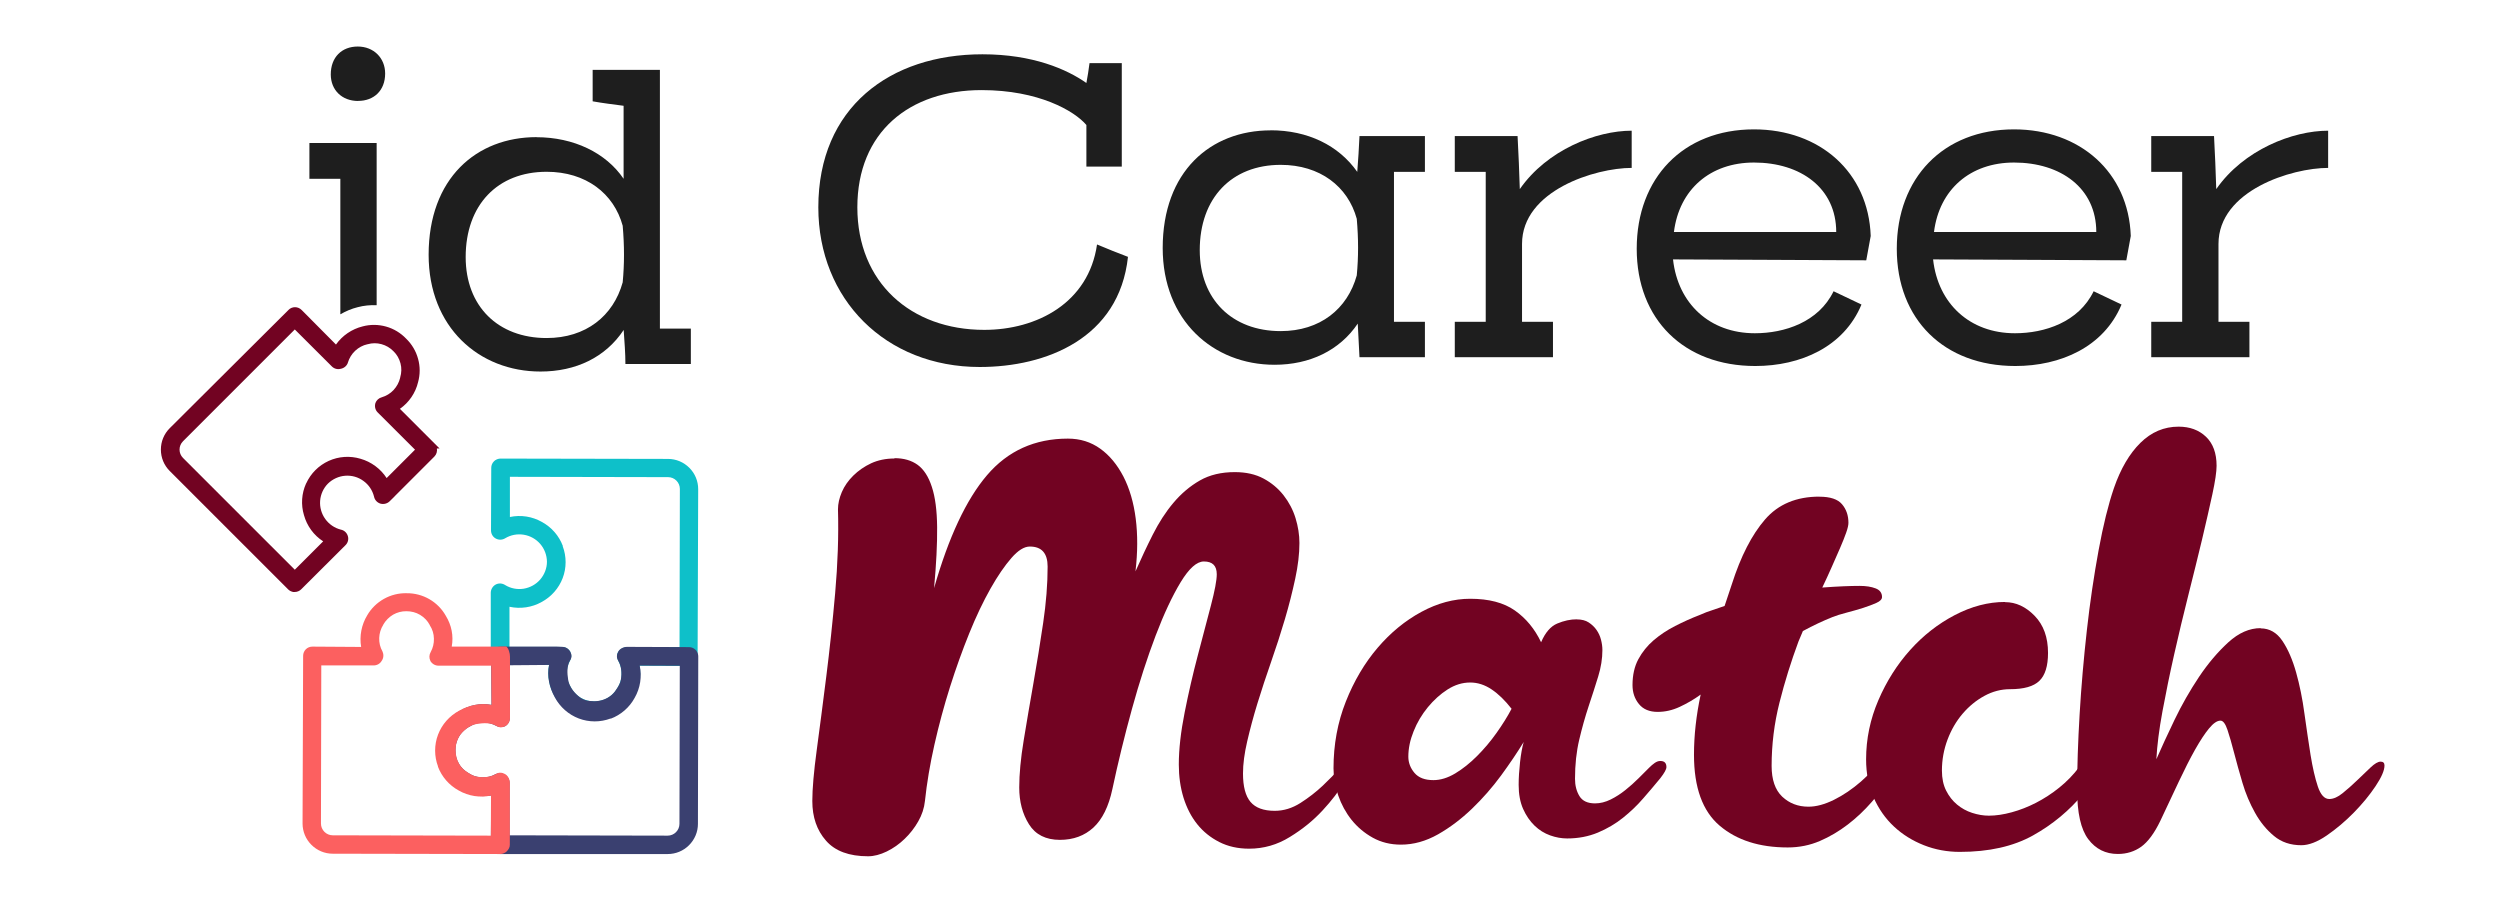
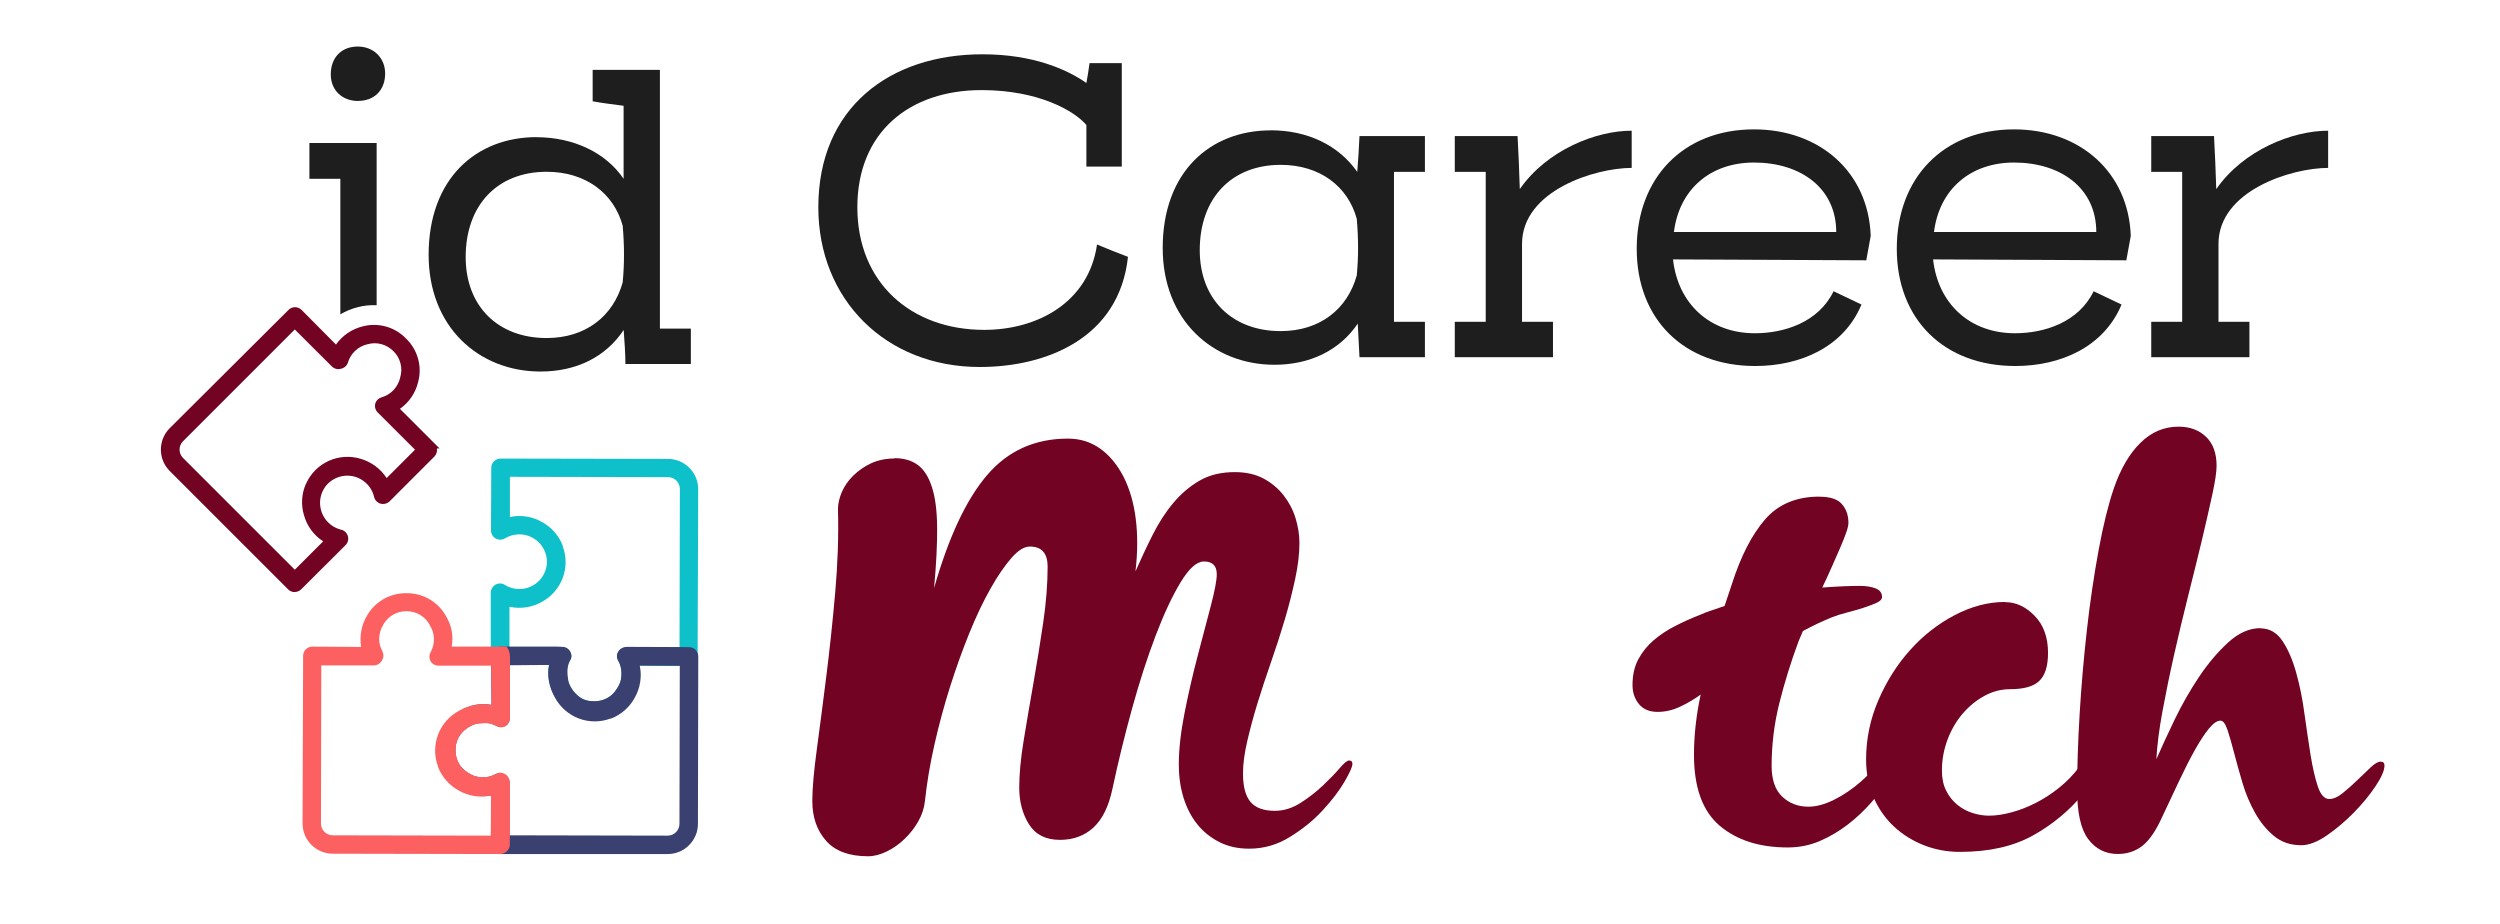
<svg xmlns="http://www.w3.org/2000/svg" id="Layer_1" viewBox="0 0 303 112">
  <defs>
    <style>.cls-1{fill:#720322;}.cls-2{fill:#3a4070;}.cls-3{fill:#fc6060;}.cls-4{fill:#0ec0c9;}.cls-5{fill:#1e1e1e;}</style>
  </defs>
  <g>
    <path class="cls-1" d="M108.41,55.53c1.13,0,2.06,.27,2.81,.81,.74,.54,1.32,1.43,1.72,2.67,.41,1.24,.62,2.86,.64,4.87s-.1,4.47-.37,7.4c1.76-6.17,3.9-10.74,6.42-13.69,2.52-2.95,5.79-4.43,9.8-4.43,1.49,0,2.79,.41,3.92,1.22,1.13,.81,2.06,1.94,2.81,3.38,.74,1.44,1.24,3.14,1.49,5.1,.25,1.96,.24,4.09-.03,6.39,.68-1.53,1.37-3.02,2.1-4.46s1.55-2.73,2.5-3.85c.95-1.13,2.02-2.03,3.21-2.71,1.19-.68,2.6-1.01,4.23-1.01,1.35,0,2.51,.26,3.48,.78,.97,.52,1.78,1.2,2.43,2.03,.65,.83,1.14,1.76,1.45,2.77,.31,1.01,.47,2.02,.47,3.01,0,1.31-.17,2.75-.51,4.33-.34,1.58-.75,3.21-1.25,4.9-.5,1.69-1.05,3.4-1.66,5.14-.61,1.74-1.16,3.42-1.66,5.04-.5,1.62-.91,3.17-1.25,4.63-.34,1.46-.51,2.76-.51,3.89,0,1.58,.3,2.73,.91,3.45,.61,.72,1.59,1.08,2.94,1.08,1.08,0,2.12-.32,3.11-.95,.99-.63,1.89-1.33,2.71-2.1,.81-.77,1.49-1.46,2.03-2.1,.54-.63,.92-.95,1.15-.95,.27,0,.41,.13,.41,.41,0,.36-.33,1.09-.98,2.2-.65,1.11-1.53,2.25-2.64,3.45-1.11,1.2-2.42,2.27-3.96,3.21-1.53,.95-3.18,1.42-4.94,1.42-1.35,0-2.56-.27-3.62-.81-1.06-.54-1.95-1.26-2.67-2.16-.72-.9-1.27-1.97-1.66-3.21-.38-1.24-.57-2.58-.57-4.02,0-1.85,.24-3.96,.71-6.32,.47-2.37,1-4.67,1.59-6.9,.58-2.23,1.12-4.25,1.59-6.05,.47-1.8,.71-3.06,.71-3.79,0-1.04-.52-1.55-1.56-1.55-.86,0-1.79,.83-2.81,2.5-1.01,1.67-2.03,3.83-3.04,6.49-1.01,2.66-1.97,5.62-2.87,8.89-.9,3.27-1.69,6.5-2.37,9.7-.45,2.12-1.22,3.67-2.3,4.67-1.08,.99-2.43,1.49-4.06,1.49-1.71,0-2.96-.63-3.75-1.89-.79-1.26-1.18-2.75-1.18-4.46,0-1.62,.18-3.53,.54-5.71,.36-2.19,.75-4.5,1.18-6.93,.43-2.43,.82-4.87,1.18-7.3,.36-2.43,.54-4.71,.54-6.83,0-1.62-.72-2.43-2.16-2.43-.68,0-1.42,.46-2.23,1.39s-1.66,2.16-2.54,3.72c-.88,1.56-1.74,3.36-2.57,5.41-.83,2.05-1.61,4.22-2.33,6.49-.72,2.28-1.35,4.61-1.89,7-.54,2.39-.92,4.67-1.15,6.83-.09,.86-.36,1.68-.81,2.47-.45,.79-1,1.5-1.66,2.13-.65,.63-1.38,1.14-2.16,1.52-.79,.38-1.54,.58-2.26,.58-2.3,0-4-.63-5.1-1.89-1.11-1.26-1.66-2.86-1.66-4.8,0-1.49,.18-3.56,.54-6.22,.36-2.66,.74-5.61,1.15-8.86,.41-3.25,.77-6.63,1.08-10.14,.31-3.52,.43-6.9,.34-10.14,0-.68,.16-1.37,.47-2.1,.31-.72,.78-1.39,1.39-1.99s1.33-1.1,2.16-1.49c.83-.38,1.77-.58,2.81-.58Z" />
-     <path class="cls-1" d="M191.1,75.07c.58,0,1.07,.12,1.45,.37,.38,.25,.7,.55,.95,.91s.43,.75,.54,1.18c.11,.43,.17,.85,.17,1.25,0,1.04-.17,2.11-.51,3.21s-.72,2.3-1.15,3.58c-.43,1.29-.81,2.65-1.15,4.09-.34,1.44-.51,3.02-.51,4.73,0,.81,.18,1.51,.54,2.1,.36,.59,.99,.88,1.89,.88,.63,0,1.26-.16,1.89-.47,.63-.31,1.23-.7,1.79-1.15,.56-.45,1.09-.92,1.59-1.42l1.28-1.28c.23-.23,.45-.42,.68-.58,.23-.16,.45-.24,.68-.24,.5,0,.74,.25,.74,.74,0,.27-.25,.72-.74,1.35-.63,.77-1.32,1.58-2.06,2.43-.74,.86-1.57,1.65-2.47,2.37-.9,.72-1.92,1.32-3.04,1.79-1.13,.47-2.37,.71-3.72,.71-.68,0-1.36-.12-2.06-.37-.7-.25-1.33-.64-1.89-1.18s-1.03-1.22-1.39-2.03c-.36-.81-.54-1.78-.54-2.91,0-.86,.06-1.78,.17-2.77,.11-.99,.26-1.8,.44-2.43-.77,1.26-1.68,2.61-2.74,4.06-1.06,1.44-2.23,2.78-3.52,4.02-1.29,1.24-2.66,2.28-4.12,3.11-1.47,.83-2.96,1.25-4.5,1.25-1.26,0-2.4-.28-3.41-.84-1.01-.56-1.87-1.29-2.57-2.16-.7-.88-1.24-1.87-1.62-2.97s-.57-2.2-.57-3.28c0-2.88,.5-5.58,1.49-8.08,.99-2.5,2.28-4.68,3.85-6.52,1.58-1.85,3.35-3.3,5.31-4.36,1.96-1.06,3.93-1.59,5.92-1.59,2.25,0,4.06,.47,5.41,1.42,1.35,.95,2.41,2.23,3.18,3.85,.5-1.17,1.15-1.93,1.96-2.27s1.6-.51,2.37-.51Zm-7.91,10.82c-.77-.99-1.57-1.77-2.4-2.33-.83-.56-1.7-.84-2.6-.84-.95,0-1.86,.28-2.74,.84-.88,.56-1.68,1.29-2.4,2.16-.72,.88-1.3,1.85-1.72,2.91-.43,1.06-.64,2.08-.64,3.08,0,.72,.25,1.38,.74,1.96,.5,.59,1.26,.88,2.3,.88,.86,0,1.73-.27,2.64-.81,.9-.54,1.78-1.24,2.64-2.1s1.65-1.79,2.37-2.81c.72-1.01,1.33-1.99,1.83-2.94Z" />
    <path class="cls-1" d="M220.51,60.2c1.31,0,2.22,.3,2.74,.91,.52,.61,.78,1.36,.78,2.26,0,.27-.09,.67-.27,1.18-.18,.52-.43,1.14-.74,1.86-.32,.72-.65,1.49-1.01,2.3-.36,.81-.74,1.65-1.15,2.5,1.89-.14,3.4-.2,4.53-.2,.77,0,1.41,.1,1.93,.3,.52,.2,.78,.55,.78,1.05,0,.27-.23,.51-.68,.71-.45,.2-.99,.41-1.62,.61-.63,.2-1.3,.39-1.99,.57-.7,.18-1.27,.36-1.72,.54-1.13,.45-2.32,1.01-3.58,1.69l-.54,1.28c-.9,2.43-1.67,4.9-2.3,7.4-.63,2.5-.95,5.06-.95,7.67,0,1.67,.43,2.91,1.28,3.72,.86,.81,1.92,1.22,3.18,1.22,.95,0,1.98-.28,3.11-.84,1.13-.56,2.21-1.3,3.25-2.2,.81-.72,1.5-1.39,2.06-2,.56-.61,1.07-.91,1.52-.91,.22,0,.44,.06,.64,.17,.2,.11,.3,.26,.3,.44,0,.41-.25,.97-.74,1.69-.77,1.04-1.59,2.06-2.47,3.08-.88,1.01-1.85,1.93-2.91,2.74-1.06,.81-2.19,1.48-3.38,1.99s-2.49,.78-3.89,.78c-3.43,0-6.18-.88-8.25-2.64-2.07-1.76-3.11-4.62-3.11-8.59,0-2.34,.27-4.78,.81-7.3-.81,.59-1.66,1.08-2.54,1.49s-1.77,.61-2.67,.61c-.99,0-1.75-.31-2.27-.95-.52-.63-.78-1.4-.78-2.3,0-1.22,.24-2.27,.71-3.14s1.09-1.64,1.86-2.3c.77-.65,1.63-1.23,2.6-1.72,.97-.5,1.97-.95,3.01-1.35,.5-.22,.99-.42,1.49-.57,.5-.16,.99-.33,1.49-.51l.88-2.64c1.08-3.38,2.42-5.99,4.02-7.84,1.6-1.85,3.8-2.77,6.59-2.77Z" />
    <path class="cls-1" d="M243.02,72.98c1.31,0,2.5,.55,3.58,1.66,1.08,1.11,1.62,2.6,1.62,4.5,0,1.58-.35,2.71-1.05,3.38-.7,.68-1.88,1.01-3.55,1.01-1.08,0-2.12,.27-3.11,.81s-1.87,1.26-2.64,2.16c-.77,.9-1.38,1.95-1.83,3.14-.45,1.2-.68,2.45-.68,3.75,0,.95,.17,1.76,.51,2.43,.34,.68,.78,1.24,1.32,1.69,.54,.45,1.15,.79,1.83,1.01s1.35,.34,2.03,.34c.86,0,1.78-.14,2.77-.41,.99-.27,1.97-.65,2.94-1.15,.97-.5,1.9-1.1,2.81-1.83,.9-.72,1.71-1.55,2.43-2.5,.14-.18,.3-.36,.51-.54,.2-.18,.42-.27,.64-.27,.54,0,.81,.29,.81,.88,0,.41-.13,.9-.41,1.49s-.61,1.13-1.01,1.62c-1.71,2.07-3.76,3.78-6.15,5.11-2.39,1.33-5.34,1.99-8.86,1.99-1.53,0-2.99-.27-4.36-.81s-2.58-1.29-3.62-2.26c-1.04-.97-1.86-2.14-2.47-3.52s-.91-2.92-.91-4.63c0-2.48,.5-4.87,1.49-7.17,.99-2.3,2.28-4.33,3.85-6.08,1.58-1.76,3.38-3.17,5.41-4.23,2.03-1.06,4.06-1.59,6.08-1.59Z" />
    <path class="cls-1" d="M273.99,76.16c1.08,0,1.96,.51,2.64,1.52,.68,1.01,1.23,2.29,1.66,3.82,.43,1.53,.77,3.2,1.01,5,.25,1.8,.5,3.47,.74,5,.25,1.53,.54,2.81,.88,3.82s.8,1.52,1.39,1.52c.5,0,1.04-.24,1.62-.71,.58-.47,1.17-.99,1.76-1.56,.58-.56,1.13-1.08,1.62-1.55,.5-.47,.9-.71,1.22-.71s.47,.16,.47,.47c0,.59-.36,1.42-1.08,2.5-.72,1.08-1.6,2.15-2.64,3.21-1.04,1.06-2.13,1.98-3.28,2.77s-2.18,1.18-3.08,1.18c-1.31,0-2.41-.37-3.31-1.12-.9-.74-1.67-1.68-2.3-2.81-.63-1.13-1.14-2.33-1.52-3.62-.38-1.29-.72-2.49-1.01-3.62-.29-1.13-.56-2.06-.81-2.81-.25-.74-.53-1.12-.85-1.12-.41,0-.87,.32-1.39,.95-.52,.63-1.08,1.49-1.69,2.57s-1.26,2.37-1.96,3.85c-.7,1.49-1.45,3.09-2.26,4.8-.72,1.49-1.49,2.52-2.3,3.11-.81,.58-1.76,.88-2.84,.88-1.49,0-2.68-.6-3.58-1.79-.9-1.19-1.35-3.19-1.35-5.98s.1-5.76,.3-9.16c.2-3.4,.5-6.81,.88-10.21,.38-3.4,.86-6.63,1.42-9.67,.56-3.04,1.18-5.55,1.86-7.54,.81-2.34,1.88-4.17,3.21-5.48,1.33-1.31,2.87-1.96,4.63-1.96,1.35,0,2.46,.41,3.31,1.22s1.29,1.98,1.29,3.52c0,.72-.17,1.87-.51,3.45-.34,1.58-.76,3.4-1.25,5.48-.5,2.07-1.05,4.32-1.66,6.73-.61,2.41-1.18,4.81-1.72,7.2-.54,2.39-1.01,4.69-1.42,6.9-.41,2.21-.65,4.15-.74,5.81,.59-1.35,1.32-2.94,2.2-4.77,.88-1.83,1.87-3.56,2.97-5.21,1.1-1.64,2.29-3.04,3.55-4.19,1.26-1.15,2.57-1.72,3.92-1.72Z" />
  </g>
  <g>
    <g>
      <path class="cls-5" d="M131.67,10.06c.16-.8,.27-1.61,.38-2.41h3.91v12.54h-4.29v-5.04c-1.45-1.71-5.79-4.23-12.7-4.23-8.74,0-15.06,5.09-15.06,14.21s6.49,14.85,15.38,14.85c6.38,0,12.65-3.27,13.67-10.35,1.29,.54,2.47,1.02,3.75,1.5-1.07,9.92-9.97,13.35-17.96,13.35-11.42,0-19.57-8.2-19.57-19.35,0-12.11,8.68-18.55,19.89-18.55,6.11,0,10.24,1.82,12.6,3.48Z" />
      <path class="cls-5" d="M153.99,15.79c4.5,0,8.25,1.82,10.51,5.04,.11-1.45,.21-2.89,.27-4.34h7.93v4.34h-3.75v18.17h3.75v4.29h-7.93l-.21-4.07c-2.2,3.27-5.84,4.99-10.08,4.99-7.45,0-13.56-5.36-13.56-14.15,0-9.27,5.79-14.26,13.08-14.26Zm1.23,24.34c4.77,0,8.09-2.68,9.22-6.75,.21-2.2,.21-4.45,0-6.86-1.07-3.91-4.45-6.54-9.22-6.54-5.95,0-9.81,4.02-9.81,10.34,0,5.95,3.91,9.81,9.81,9.81Z" />
      <path class="cls-5" d="M197.76,20.35c-4.4,0-13.29,2.73-13.29,9.22v9.43h3.75v4.29h-11.9v-4.29h3.75V20.83h-3.75v-4.34h7.61c.11,2.14,.21,4.29,.27,6.43,3.32-4.77,9.27-7.08,13.56-7.08v4.5Z" />
      <path class="cls-5" d="M222.23,35.3l3.38,1.61c-2.14,5.15-7.4,7.45-12.87,7.45-8.63,0-14.37-5.63-14.37-14.21s5.63-14.47,14.21-14.47c7.99,0,13.88,5.2,14.15,12.92l-.54,2.95c-3.22,0-19.19-.11-23.42-.11,.59,5.36,4.45,8.95,9.92,8.95,3.59,0,7.72-1.34,9.54-5.09Zm-19.35-7.18h19.67c0-5.31-4.29-8.42-9.97-8.42-5.31,0-9.06,3.27-9.7,8.42Z" />
      <path class="cls-5" d="M253.75,35.3l3.38,1.61c-2.14,5.15-7.4,7.45-12.87,7.45-8.63,0-14.37-5.63-14.37-14.21s5.63-14.47,14.21-14.47c7.99,0,13.88,5.2,14.15,12.92l-.54,2.95c-3.22,0-19.19-.11-23.42-.11,.59,5.36,4.45,8.95,9.92,8.95,3.59,0,7.72-1.34,9.54-5.09Zm-19.35-7.18h19.67c0-5.31-4.29-8.42-9.97-8.42-5.31,0-9.06,3.27-9.7,8.42Z" />
      <path class="cls-5" d="M282.17,20.35c-4.4,0-13.29,2.73-13.29,9.22v9.43h3.75v4.29h-11.9v-4.29h3.75V20.83h-3.75v-4.34h7.61c.11,2.14,.21,4.29,.27,6.43,3.32-4.77,9.27-7.08,13.56-7.08v4.5Z" />
    </g>
    <path class="cls-5" d="M65.02,16.63c4.5,0,8.42,1.88,10.56,5.04V12.82c-1.23-.16-2.52-.32-3.75-.54v-3.81h8.15v31.36h3.75v4.29h-7.93c0-1.29-.11-2.63-.21-4.13-2.2,3.32-5.79,5.04-10.08,5.04-7.45,0-13.56-5.36-13.56-14.15,0-9.27,5.79-14.26,13.08-14.26Zm1.23,24.34c4.77,0,8.09-2.68,9.22-6.75,.21-2.2,.21-4.45,0-6.86-1.07-3.91-4.45-6.54-9.22-6.54-5.95,0-9.81,4.02-9.81,10.34,0,5.95,3.91,9.81,9.81,9.81Z" />
    <g>
      <path class="cls-5" d="M41.26,38.09c.66-.38,1.36-.68,2.1-.86,.74-.2,1.52-.27,2.29-.24V17.33h-8.15v4.34h3.75v16.42Z" />
      <path class="cls-5" d="M43.41,12.23c1.88,0,3.27-1.23,3.27-3.32,0-1.88-1.39-3.27-3.32-3.27s-3.27,1.29-3.27,3.38c0,1.88,1.34,3.22,3.32,3.22Z" />
    </g>
  </g>
  <path class="cls-1" d="M53.27,54.35l-4.8-4.8c1.1-.77,1.89-1.92,2.2-3.23,.26-.93,.26-1.91,0-2.83-.25-.93-.75-1.77-1.44-2.44-.67-.7-1.51-1.21-2.44-1.47-.93-.26-1.92-.27-2.84-.02-1.3,.32-2.46,1.11-3.23,2.2l-4.16-4.19c-.21-.21-.5-.34-.8-.34s-.59,.12-.79,.33l-14.4,14.34c-.69,.69-1.07,1.61-1.07,2.59s.38,1.9,1.07,2.59l14.34,14.34c.16,.16,.36,.27,.57,.31v.02h.24c.29,0,.58-.12,.78-.32l5.37-5.35c.3-.29,.41-.72,.29-1.11-.12-.4-.44-.7-.85-.78-.76-.19-1.43-.65-1.89-1.29-.46-.64-.68-1.42-.62-2.21,.06-.78,.4-1.53,.95-2.08,.56-.55,1.31-.89,2.09-.95,.79-.06,1.57,.16,2.21,.63,.64,.46,1.09,1.13,1.28,1.89,.08,.41,.38,.74,.78,.86,.39,.11,.82,0,1.11-.28l.61-.6h-.01l4.82-4.82c.27-.27,.37-.64,.31-.99h.29Zm-16.17,4.24c-.55,1.21-.64,2.58-.26,3.84,.36,1.31,1.19,2.45,2.33,3.18l-3.44,3.44-13.55-13.55c-.27-.27-.42-.63-.42-1.01s.15-.74,.42-1.01l13.55-13.55,4.49,4.48c.28,.28,.68,.39,1.06,.29,.4-.07,.74-.34,.88-.73v-.02c.17-.55,.47-1.05,.89-1.44,.42-.39,.93-.67,1.49-.79h.02c.55-.16,1.12-.16,1.67-.01,.55,.15,1.05,.44,1.45,.85,.42,.4,.71,.91,.86,1.48,.15,.56,.13,1.15-.04,1.71v.03c-.13,.56-.41,1.07-.8,1.49-.39,.42-.89,.72-1.43,.88-.36,.09-.65,.36-.78,.72v.02c-.11,.39,0,.81,.28,1.09l4.53,4.52-3.44,3.44c-.73-1.13-1.87-1.97-3.17-2.34-1.27-.38-2.64-.29-3.85,.26-1.21,.55-2.18,1.52-2.73,2.73Z" />
  <path class="cls-4" d="M60.75,80.6h5.79c-.24,1.33,.02,2.71,.72,3.86,.47,.84,1.16,1.53,1.99,2.01,.83,.48,1.78,.73,2.74,.72,.96,.03,1.92-.21,2.76-.68,.84-.47,1.55-1.16,2.03-1.99,.7-1.15,.96-2.52,.74-3.84l5.9,.04c.3,0,.59-.11,.8-.32s.33-.5,.33-.79l.07-20.32c0-.98-.38-1.9-1.07-2.59-.69-.69-1.61-1.08-2.59-1.08l-20.28-.04c-.22,0-.44,.06-.63,.19h-.02l-.15,.13-.02,.02c-.21,.21-.32,.49-.32,.78l-.03,7.58c0,.42,.22,.8,.58,.99,.36,.2,.8,.18,1.15-.04,.67-.4,1.47-.55,2.25-.42,.78,.13,1.49,.53,2,1.13,.51,.6,.79,1.36,.8,2.14,0,.79-.3,1.55-.81,2.15-.52,.6-1.23,.99-2.01,1.12-.78,.12-1.57-.03-2.24-.44-.35-.23-.79-.26-1.16-.06-.36,.2-.58,.58-.59,.98v.86h0v6.81c0,.38,.17,.92,.46,1.12h.8Zm7.47-14.42c-.47-1.25-1.37-2.28-2.53-2.91-1.18-.68-2.57-.89-3.89-.61v-4.87l19.17,.04c.38,0,.74,.15,1.01,.42s.42,.63,.42,1.01l-.04,19.16h-6.35c-.39,0-.87,.24-1.07,.58-.24,.33-.17,.72,0,1.1h0c.28,.5,.42,1.09,.4,1.66,0,.22-.04,.43-.09,.64-.08,.34-.23,.68-.42,.98h0c-.18,.32-.42,.63-.7,.87-.15,.13-.31,.24-.48,.34-.49,.28-1.05,.43-1.62,.42-.58,0-1.15-.14-1.65-.44-.11-.07-.22-.14-.32-.22-.35-.27-.65-.62-.86-1.02v-.02c-.32-.48-.49-1.04-.5-1.62-.02-.57,.12-1.14,.39-1.63,.19-.32,.2-.72,.03-1.06h0c-.2-.35-.57-.59-.97-.59h-6.4v-4.87c1.33,.29,2.73,.08,3.9-.58,1.17-.63,2.08-1.66,2.55-2.9,.47-1.24,.47-2.62,0-3.86Z" />
  <path class="cls-2" d="M59.53,79.64l.04,5.79c-1.32-.24-2.68,.02-3.82,.72-.84,.47-1.53,1.16-2.01,1.99-.48,.83-.73,1.78-.72,2.74-.03,.96,.21,1.92,.68,2.76,.47,.84,1.16,1.55,1.99,2.03,1.15,.7,2.52,.96,3.84,.74l-.04,5.9c0,.3,.11,.59,.32,.8s.5,.4,.79,.4h20.32c.98,0,1.9-.38,2.59-1.07s1.08-1.61,1.08-2.59l.04-20.28c0-.22-.06-.44-.19-.63v-.02l-.13-.15-.02-.02c-.21-.21-.49-.32-.78-.32l-7.51-.03c-.42,0-.88,.22-1.07,.58-.2,.36-.22,.75,0,1.1,.4,.67,.45,1.52,.32,2.3-.06,.37-.24,.69-.42,.98-.19,.31-.39,.6-.7,.87-.6,.51-1.32,.75-2.1,.76-.79,0-1.38-.14-1.97-.66-.6-.52-1.08-1.19-1.2-1.96-.12-.78-.17-1.65,.23-2.32,.23-.35,.23-.68,.03-1.06-.2-.36-.56-.59-.97-.59l-.64-.03h-6.81c-.38,0-1.02,.19-1.22,.47l.03,.8Zm14.48,7.47c1.25-.47,2.28-1.37,2.91-2.53,.68-1.18,.9-2.59,.61-3.91l4.86,.02-.04,19.16c0,.38-.15,.74-.42,1.01s-.63,.42-1.01,.42l-19.16-.04v-6.35c0-.39-.2-.76-.54-.96-.33-.24-.76-.28-1.13-.11h-.02c-.5,.29-1.07,.42-1.64,.4-.35-.01-.71-.08-1.03-.2-.21-.08-.39-.18-.58-.3h-.02c-.49-.29-.91-.68-1.19-1.17-.28-.49-.42-1.06-.41-1.64,0-.47,.09-.93,.28-1.35,.05-.1,.1-.2,.16-.3,.06-.11,.13-.21,.2-.3,.28-.36,.63-.66,1.03-.88h.02c.48-.32,1.04-.49,1.62-.5,.57-.02,1.14,.12,1.63,.39,.32,.19,.74,.21,1.08,.04h0c.35-.2,.57-.58,.57-.98v-6.4l4.76-.04c-.29,1.32,.04,2.76,.7,3.94,.63,1.17,1.66,2.08,2.9,2.55,1.24,.47,2.62,.47,3.86,0Z" />
  <path class="cls-3" d="M60.54,78.37h-5.79c.24-1.3-.02-2.6-.72-3.74-.47-.84-1.16-1.53-1.99-2.01-.83-.48-1.78-.73-2.74-.72-.96-.03-1.92,.21-2.76,.68-.84,.47-1.55,1.16-2.03,1.99-.7,1.15-.96,2.52-.74,3.84l-5.9-.04c-.3,0-.59,.11-.8,.32s-.33,.5-.33,.79l-.07,20.32c0,.98,.38,1.9,1.07,2.59s1.61,1.08,2.59,1.08l20.28,.04c.22,0,.44-.06,.63-.19h.02l.15-.13,.02-.02c.21-.21,.37-.49,.36-.78v-7.51c0-.42-.23-.88-.59-1.07-.36-.2-.75-.22-1.1,0-.67,.4-1.52,.45-2.3,.32-.14-.02-.26-.07-.38-.11-.21-.08-.41-.19-.6-.31-.31-.19-.6-.39-.87-.7-.13-.15-.23-.3-.32-.46-.28-.49-.41-1.05-.41-1.64,0-.52,.09-.94,.28-1.35,.1-.21,.19-.4,.36-.6,.52-.6,1.18-1.1,1.96-1.22,.78-.12,1.65-.17,2.32,.23,.35,.23,.72,.24,1.1,.04,.36-.2,.57-.57,.57-.98v-.64h0v-6.81c.01-.38-.18-1.03-.46-1.23h-.8Zm-7.47,14.53c.47,1.25,1.37,2.28,2.53,2.91,1.18,.68,2.59,.9,3.91,.61l-.02,4.86-19.16-.04c-.38,0-.74-.15-1.01-.42s-.42-.63-.42-1.01l.04-19.16h6.35c.39,0,.76-.2,.96-.54,.24-.33,.28-.76,.11-1.13v-.02c-.29-.5-.42-1.07-.4-1.64,.02-.57,.19-1.13,.5-1.61v-.02c.29-.49,.69-.9,1.18-1.19,.49-.28,1.05-.43,1.62-.42,.58,0,1.15,.14,1.65,.44,.5,.3,.91,.72,1.18,1.24v.02c.32,.48,.49,1.04,.5,1.62,.02,.57-.12,1.14-.39,1.63-.19,.32-.21,.72-.04,1.06v.02c.21,.35,.58,.57,.98,.57h6.4l.04,4.76c-1.32-.29-2.76,.04-3.94,.7-1.17,.63-2.08,1.66-2.55,2.9-.47,1.24-.47,2.62,0,3.86Z" />
</svg>